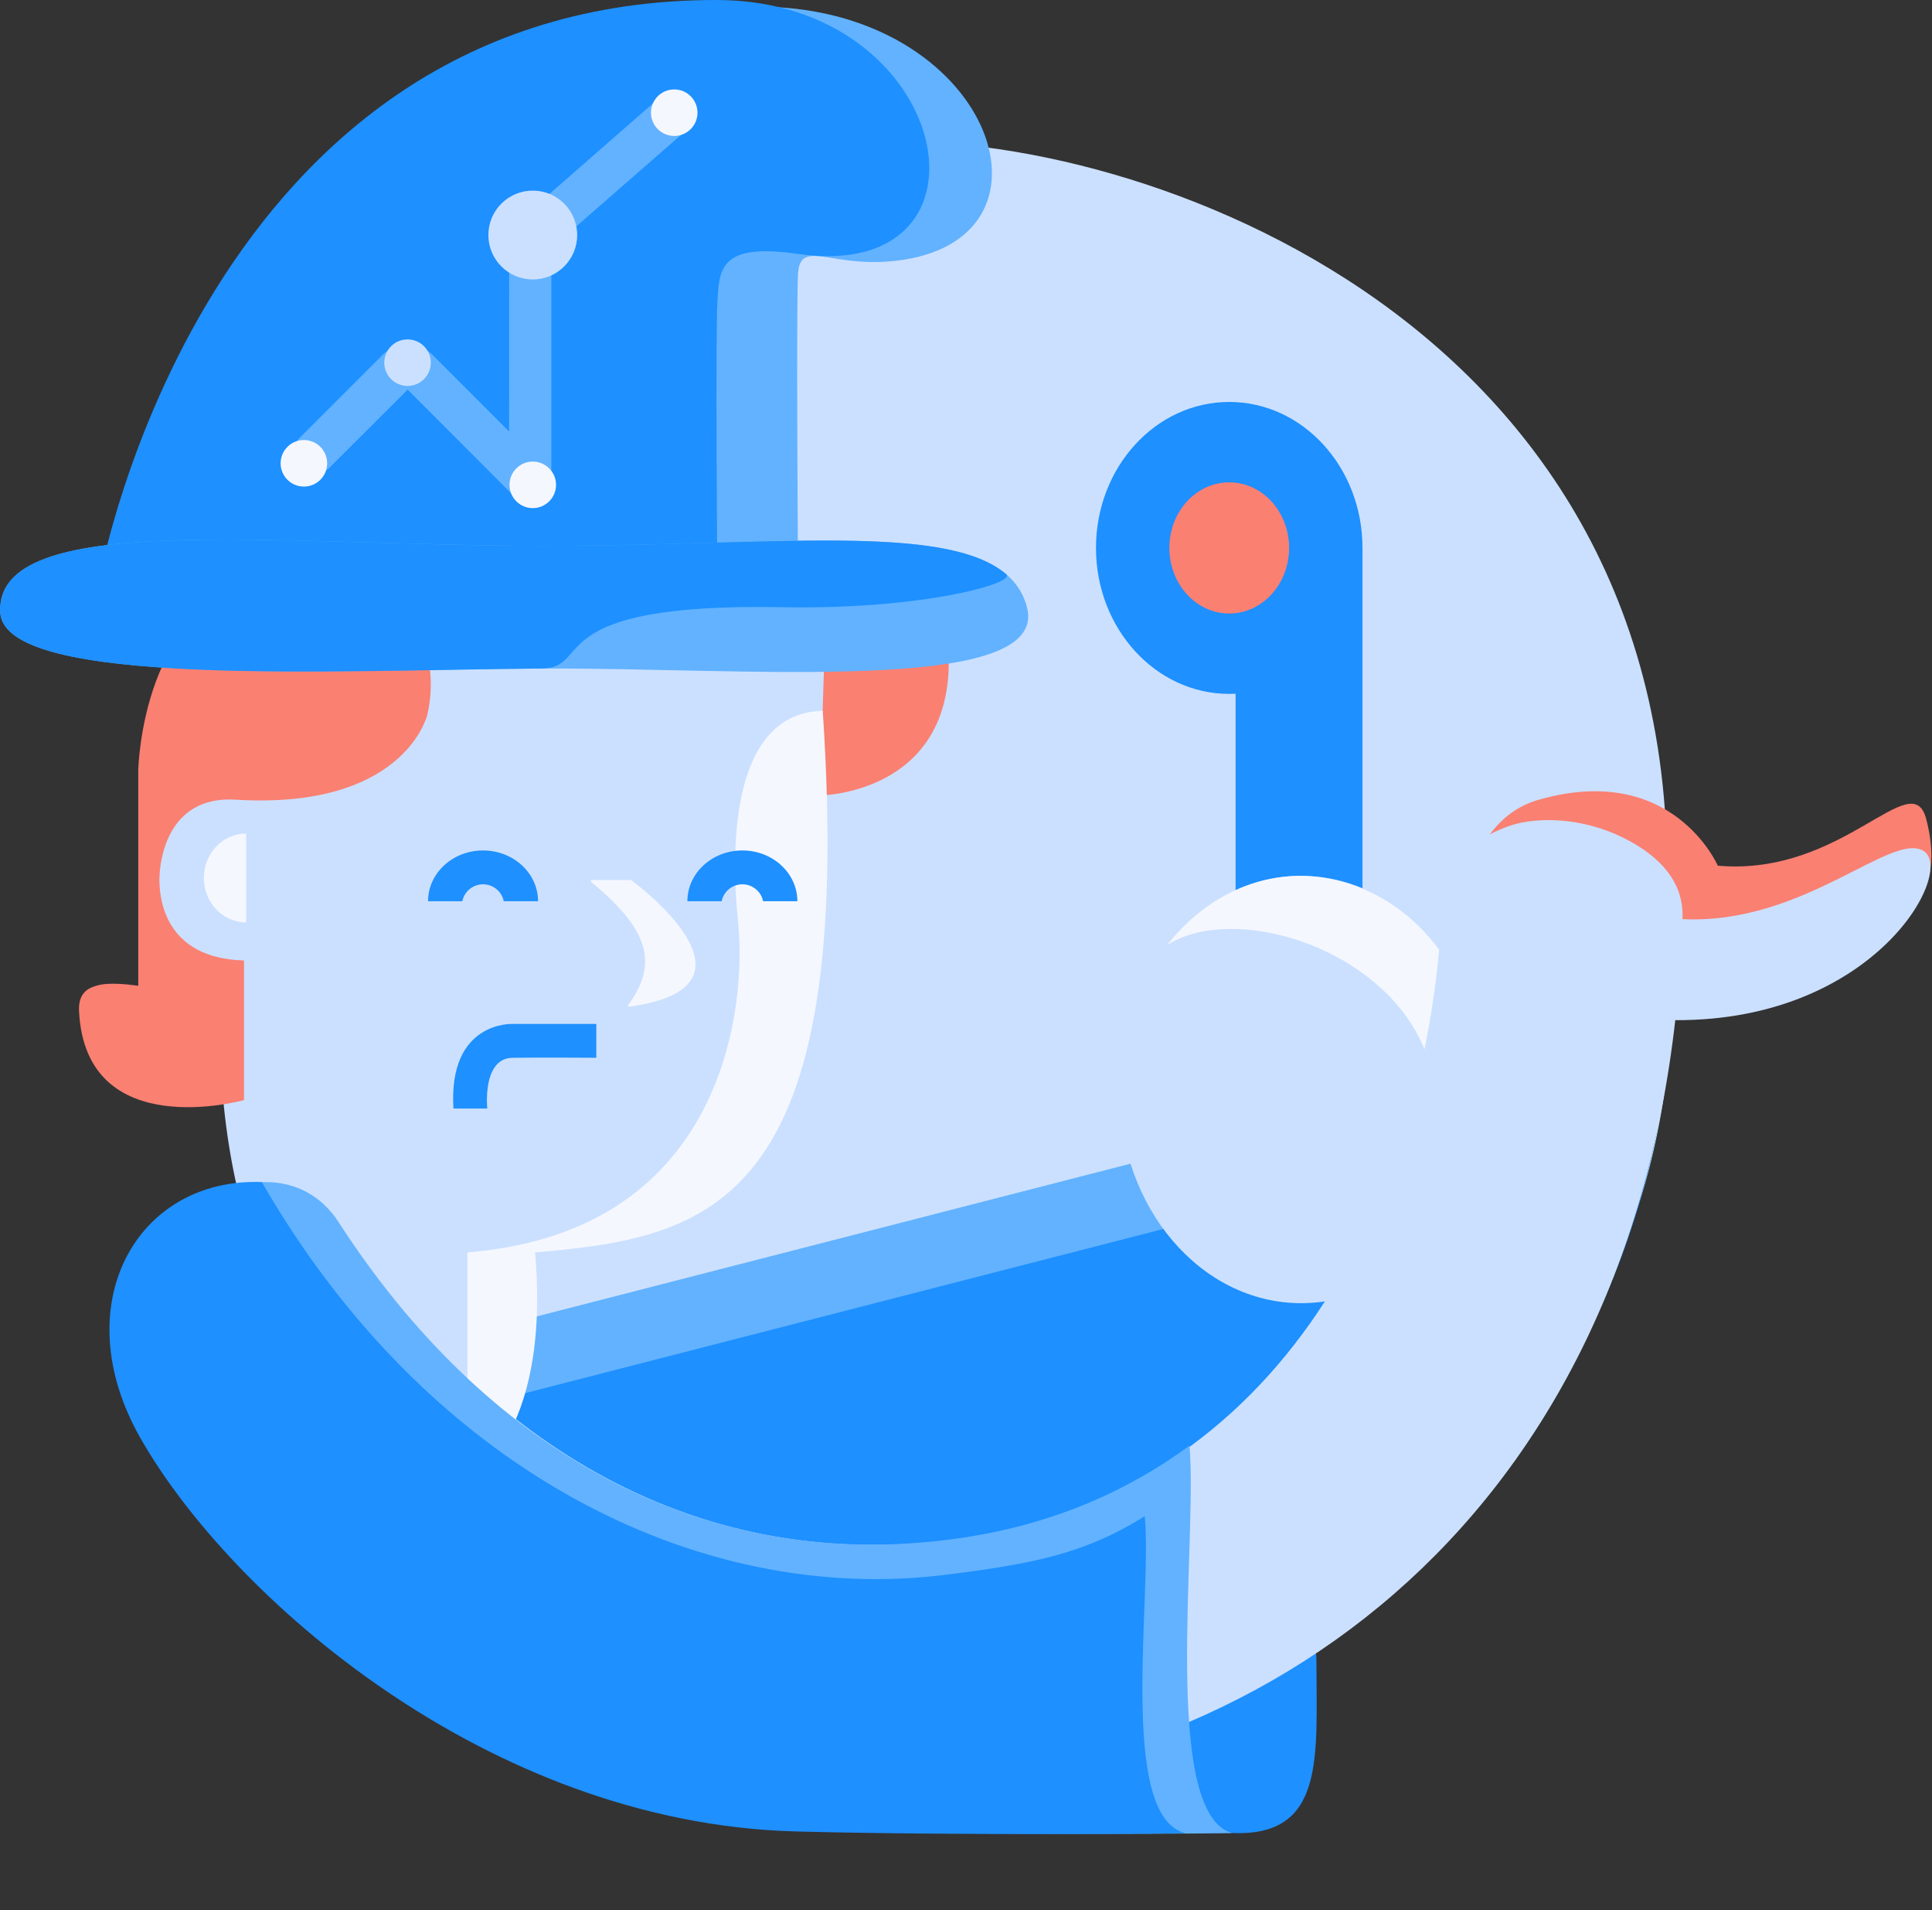
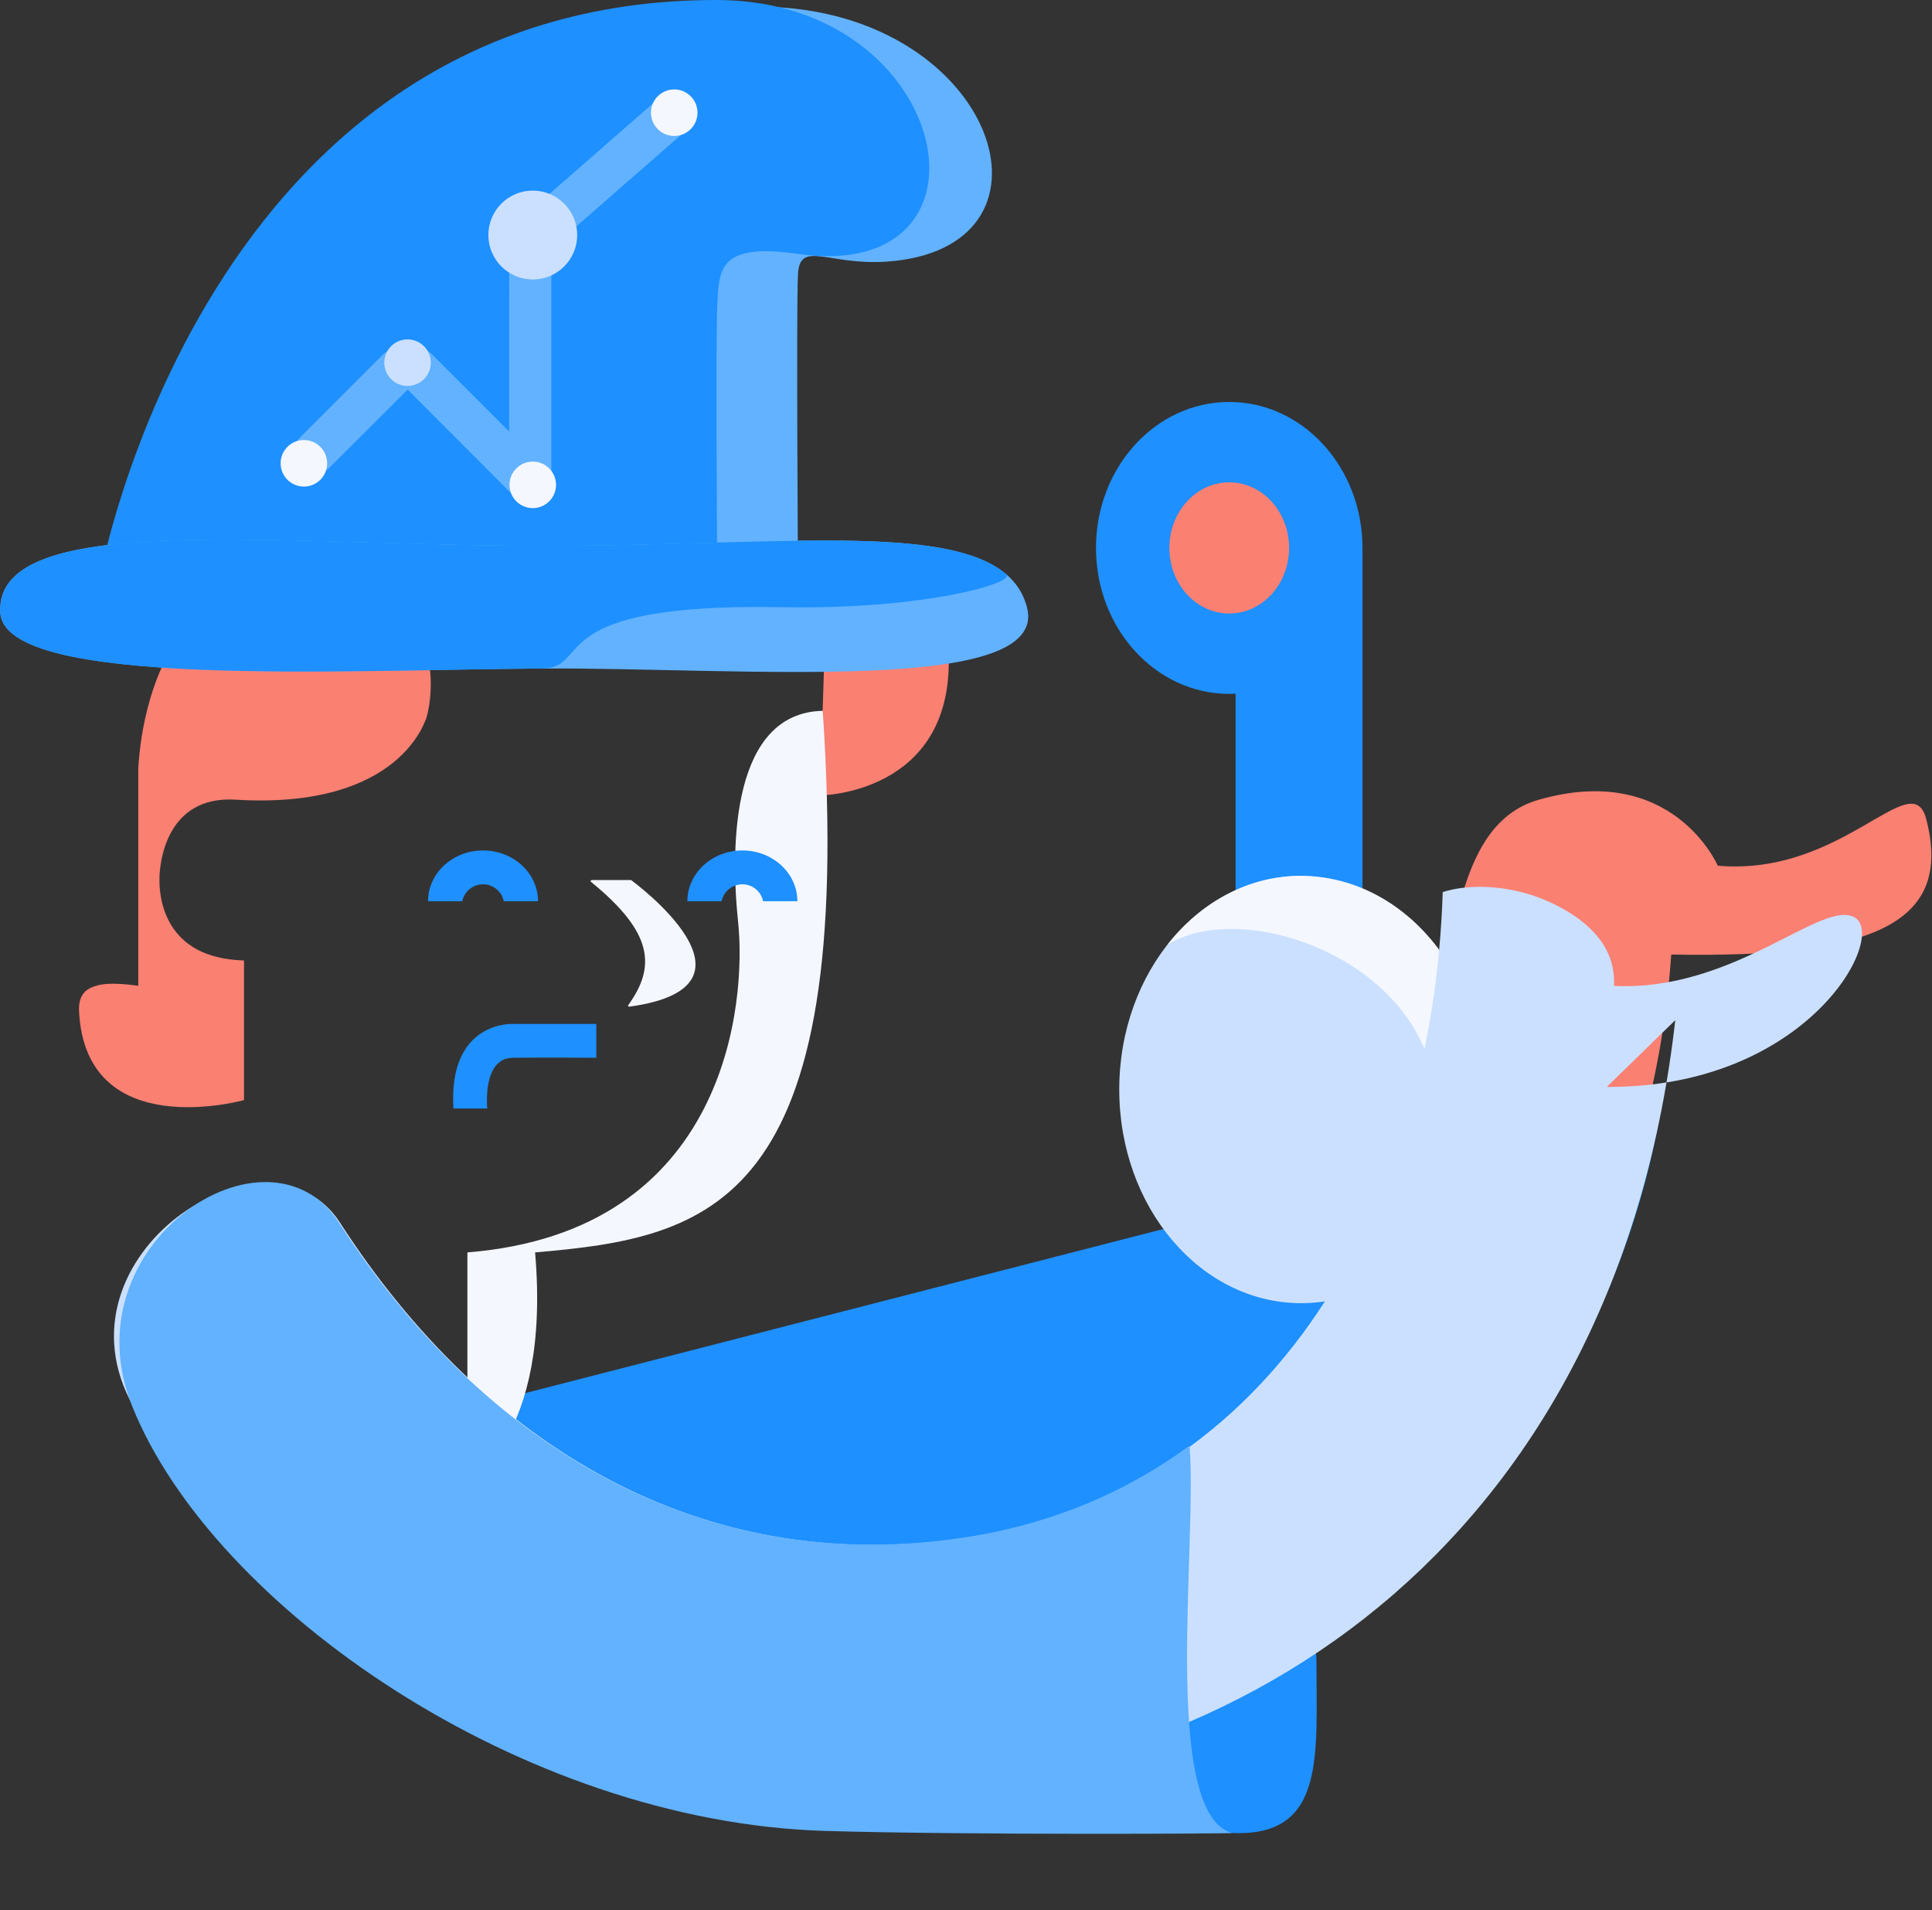
<svg xmlns="http://www.w3.org/2000/svg" width="100%" height="100%" viewBox="0 0 1903 1881" version="1.1" xml:space="preserve" style="fill-rule:evenodd;clip-rule:evenodd;stroke-linejoin:round;stroke-miterlimit:2;">
  <rect x="0" y="0" width="1903" height="1881" fill="#333333" stroke="none" />
  <g id="witch-sad">
-     <path d="M1642.01,848.105c4.072,33.338 6.167,67.366 6.167,101.897c0,446.131 -299.89,646.789 -756.37,646.789c-357.926,11.309 -678.84,-161.599 -675.28,-595.105c-234.582,-143.765 171.456,-811.967 625.4,-860.018c231.696,-24.525 793.943,145.105 800.083,706.437Z" style="fill:#cbe0ff;" />
    <g>
      <clipPath id="_clip1">
        <path d="M1642.01,848.105c4.072,33.338 6.167,67.366 6.167,101.897c0,446.131 -349.77,808.333 -806.25,808.333c-456.48,-0 -827.083,-362.202 -827.083,-808.333c-0,-446.132 370.603,-808.334 827.083,-808.334c229.701,0 432.381,91.713 577.083,239.696l0,214.471c0,129.729 97.404,236.888 223,252.27Z" />
      </clipPath>
      <g clip-path="url(#_clip1)">
-         <path d="M1632.65,1012.5l-1166.67,300l0,495.833l1166.67,-300l-0,-495.833Z" style="fill:#62b2ff;" />
        <path d="M1632.65,1085.12l-1166.67,300l0,495.834l1166.67,-300l-0,-495.834Z" style="fill:#1e90ff;" />
      </g>
    </g>
    <rect x="1217.03" y="539.585" width="125" height="364.583" style="fill:#1e90ff;" />
    <ellipse cx="1210.78" cy="539.585" rx="131.25" ry="143.75" style="fill:#1e90ff;" />
    <ellipse cx="1210.78" cy="539.585" rx="58.967" ry="64.583" style="fill:#fa8072;" />
    <path d="M496.209,887.502l33.751,-0l-0.001,-0.324c-0.188,-27.447 -24.387,-49.676 -54.166,-49.676c-29.895,-0 -54.166,22.404 -54.166,50l33.751,-0c1.932,-9.505 10.344,-16.667 20.415,-16.667c10.072,-0 18.483,7.162 20.416,16.667Z" style="fill:#1e90ff;" />
    <path d="M582.157,868.444c-0.328,-0.267 -0.453,-0.712 -0.311,-1.111c0.142,-0.398 0.519,-0.664 0.942,-0.665c9.374,0 38.839,0 38.839,0c-0,0 143.943,104.796 -1.838,124.693c-0.396,0.056 -0.787,-0.13 -0.994,-0.473c-0.207,-0.342 -0.189,-0.775 0.046,-1.1c27.428,-38.013 24.514,-71.521 -36.684,-121.344Z" style="fill:#f5f7ff;" />
    <path d="M446.627,1091.68l33.333,0c0,0 -5.314,-49.616 25,-50c29.974,-0.379 82.398,0 82.398,0l0,-33.333l-82.398,-0c0,-0 -63.613,-3.109 -58.333,83.333Z" style="fill:#1e90ff;" />
-     <path d="M242.46,908.335c-22.996,-0 -41.667,-19.604 -41.667,-43.75c0,-24.146 18.671,-43.75 41.667,-43.75l0,87.5Z" style="fill:#f5f7ff;" />
    <path d="M240.352,945.835l-0,137.5c-0,-0 -155.96,43.773 -162.5,-87.5c-0.977,-19.599 10.919,-23.077 16.666,-25c13.906,-4.653 41.667,-0 41.667,-0l0,-212.5c0,-0 3.68,-172.429 129.167,-183.333c200.262,-17.403 154.713,134.364 154.166,133.333c-0.546,-1.031 -23.832,89.16 -187.5,79.167c-67.928,-4.148 -75.077,61.354 -75,79.166c0.074,16.872 4.43,77.079 83.334,79.167Z" style="fill:#fa8072;" />
    <ellipse cx="1281.62" cy="1072.92" rx="179.167" ry="210.417" style="fill:#cbe0ff;" />
    <path d="M1281.62,862.502c101.762,2.127 179.167,94.284 179.167,210.416c-0,116.132 -46.949,206.25 -145.834,206.25c258.962,-260.189 -58.899,-416.202 -165.207,-348.63c32.755,-41.817 79.728,-68.036 131.874,-68.036Z" style="fill:#f5f7ff;" />
    <path d="M1179.51,1623.35c0,-0 0.55,-45.323 0,-200c327.245,-123.558 167.581,-587.055 335.622,-635.621c132.462,-38.284 176.878,64.788 176.878,64.788c123.526,10.867 191.162,-100.469 205.328,-45.834c26.305,101.453 -49.558,137.12 -251.161,133.334c-36.668,514.235 -466.667,683.333 -466.667,683.333Z" style="fill:#fa8072;" />
    <path d="M1130.01,1685.7c-0,-93.471 166.666,-143.471 166.666,-50c0,93.471 9.359,173.559 -83.333,169.393c-55.136,-2.479 -83.333,-25.922 -83.333,-119.393Z" style="fill:#1e90ff;" />
-     <path d="M1650.13,1004.63c-55.46,489.613 -401.268,762.504 -844.294,762.504c-299.23,0 -536.596,-138.933 -674.244,-381.644c-85.029,-149.932 133.638,-289.308 203.316,-181.431c141.423,218.954 354.841,348.995 613.764,310.699c310.167,-45.875 462.666,-333.696 472.414,-636.284c1.006,-31.215 37.718,-56.173 67.449,-65.734c26.116,-8.398 69.976,-7.949 110.759,12.435c58.369,29.173 58.402,66.095 57.961,79.975c119.103,5.815 205.447,-86.459 237.261,-67.252c32.27,19.482 -46.901,167.66 -244.386,166.732Z" style="fill:#cbe0ff;" />
+     <path d="M1650.13,1004.63c-55.46,489.613 -401.268,762.504 -844.294,762.504c-299.23,0 -536.596,-138.933 -674.244,-381.644c-85.029,-149.932 133.638,-289.308 203.316,-181.431c141.423,218.954 354.841,348.995 613.764,310.699c310.167,-45.875 462.666,-333.696 472.414,-636.284c26.116,-8.398 69.976,-7.949 110.759,12.435c58.369,29.173 58.402,66.095 57.961,79.975c119.103,5.815 205.447,-86.459 237.261,-67.252c32.27,19.482 -46.901,167.66 -244.386,166.732Z" style="fill:#cbe0ff;" />
    <path d="M811.754,654.168l-4.167,129.167c0,-0 130.681,-0.806 126.886,-137.5c-29.591,7.976 -87.448,11.214 -122.719,8.333Z" style="fill:#fa8072;" />
    <path d="M460.389,1233.34l0,225c0,-0 82.543,-40.916 66.667,-225c171.827,-14.779 316.111,-44.019 283.333,-533.333c-88.801,1.886 -91.51,130.262 -83.333,208.333c8.177,78.071 -9.936,304.426 -266.667,325Z" style="fill:#f5f7ff;" />
    <path d="M751.644,887.502l33.751,-0l-0.001,-0.324c-0.188,-27.447 -24.387,-49.676 -54.165,-49.676c-29.896,-0 -54.167,22.404 -54.167,50l33.751,-0c1.932,-9.505 10.344,-16.667 20.416,-16.667c10.071,-0 18.483,7.162 20.415,16.667Z" style="fill:#1e90ff;" />
    <path d="M1171.66,1423.64c8.056,93.945 -28.283,361.73 41.832,381.46c2.349,0.66 -259.416,2.123 -400.588,-2.043c-299.1,-8.828 -603.263,-221.01 -682.577,-417.888c-64.408,-159.879 133.638,-289.308 203.316,-181.43c141.423,218.954 354.841,348.995 613.764,310.699c87.064,-12.877 161.705,-44.818 224.253,-90.798Z" style="fill:#62b2ff;" />
-     <path d="M1127.54,1493.12c7.719,76.869 -27.1,295.977 40.083,312.12c2.25,0.541 -228.266,2.461 -383.835,-1.671c-304.444,-8.087 -557.805,-232.837 -645.695,-387.76c-74.215,-130.817 -3.524,-256.413 119.812,-251.738c160.508,279.153 426.043,418.01 674.137,386.676c83.423,-10.537 135.566,-20.005 195.498,-57.627Z" style="fill:#1e90ff;" />
    <path d="M177.676,560.414c-0,0 91.885,-593.531 595.833,-552.776c212.248,17.164 279.627,237.461 100,250c-57.715,4.028 -85.731,-21.735 -87.5,12.5c-1.769,34.234 0,290.276 0,290.276l-608.333,0Z" style="fill:#62b2ff;" />
    <path d="M98.179,569.445c-0,-0 102.741,-570.523 608.333,-569.443c233.081,0.497 287.343,280.032 79.167,250c-78.269,-11.292 -77.398,15.765 -79.167,50c-1.769,34.234 -0,269.443 -0,269.443l-608.333,-0Z" style="fill:#1e90ff;" />
    <path d="M533.329,658.335c199.685,-1.078 501.163,26.866 478.222,-60.397c-24.223,-92.137 -215.55,-60.245 -478.222,-60.436c-262.672,-0.191 -538.316,-35.538 -533.071,65.561c3.884,74.855 333.386,56.35 533.071,55.272Z" style="fill:#62b2ff;" />
    <path d="M533.329,658.335c51.713,-0.392 -3.972,-64.917 237.508,-60.397c138.391,2.591 230.348,-23.847 220.305,-32.414c-60.08,-51.247 -232.76,-27.859 -457.813,-28.022c-262.672,-0.191 -538.316,-35.538 -533.071,65.561c3.884,74.855 333.388,56.784 533.071,55.272Z" style="fill:#1e90ff;" />
    <path d="M522.324,226.25c11.472,-0 20.772,9.3 20.772,20.772l0,228.017c0,11.512 -9.332,20.844 -20.844,20.844c-0,-0 -0.001,-0 -0.001,-0c-5.527,-0 -10.828,-2.197 -14.736,-6.106c-3.907,-3.91 -6.101,-9.212 -6.098,-14.739c0.027,-50.285 0.094,-177.8 0.12,-228.013c0.006,-11.476 9.311,-20.775 20.786,-20.775l0.001,-0Z" style="fill:#62b2ff;" />
    <path d="M396.336,349.112c3.894,-3.894 9.175,-6.082 14.682,-6.082c5.507,0 10.788,2.188 14.682,6.082c26.989,26.989 84.19,84.19 111.229,111.228c3.911,3.912 6.109,9.217 6.109,14.749c-0,5.532 -2.198,10.837 -6.109,14.749c-0.001,0 -0.001,0.001 -0.001,0.001c-3.906,3.905 -9.204,6.099 -14.727,6.097c-5.523,-0.002 -10.819,-2.199 -14.722,-6.108c-27.007,-27.045 -84.175,-84.295 -111.156,-111.315c-8.111,-8.123 -8.107,-21.282 0.011,-29.399c0,-0.001 0.001,-0.001 0.002,-0.002Z" style="fill:#62b2ff;" />
    <path d="M295.024,460.649c-8.106,-8.107 -8.106,-21.25 0,-29.356c21.332,-21.332 60.681,-60.681 82.058,-82.058c8.15,-8.15 21.364,-8.15 29.514,0c0.001,0.001 0.001,0.001 0.001,0.001c3.903,3.904 6.095,9.198 6.093,14.718c-0.003,5.519 -2.199,10.812 -6.106,14.711c-21.38,21.342 -60.777,60.668 -82.145,81.998c-8.129,8.113 -21.293,8.107 -29.414,-0.014c-0,0 -0,0 -0.001,-0Z" style="fill:#62b2ff;" />
    <path d="M507.547,247.913c-3.804,-3.804 -5.861,-9.015 -5.681,-14.392c0.18,-5.376 2.581,-10.438 6.631,-13.978c31.592,-27.619 102.68,-89.767 134.317,-117.425c8.835,-7.724 22.145,-7.278 30.443,1.02c0.001,0 0.001,0.001 0.002,0.002c3.813,3.813 5.874,9.037 5.692,14.427c-0.182,5.39 -2.592,10.462 -6.654,14.009c-31.653,27.637 -102.811,89.765 -134.421,117.363c-8.806,7.689 -22.063,7.24 -30.329,-1.026c-0,0 -0,-0 -0,-0Z" style="fill:#62b2ff;" />
    <circle cx="299.323" cy="456.252" r="22.917" style="fill:#f5f7ff;" />
    <circle cx="401.427" cy="357.147" r="22.917" style="fill:#cbe0ff;" />
    <circle cx="524.775" cy="477.472" r="22.917" style="fill:#f5f7ff;" />
    <circle cx="664.109" cy="110.972" r="22.917" style="fill:#f5f7ff;" />
    <circle cx="524.775" cy="231.459" r="43.75" style="fill:#cbe0ff;" />
  </g>
</svg>